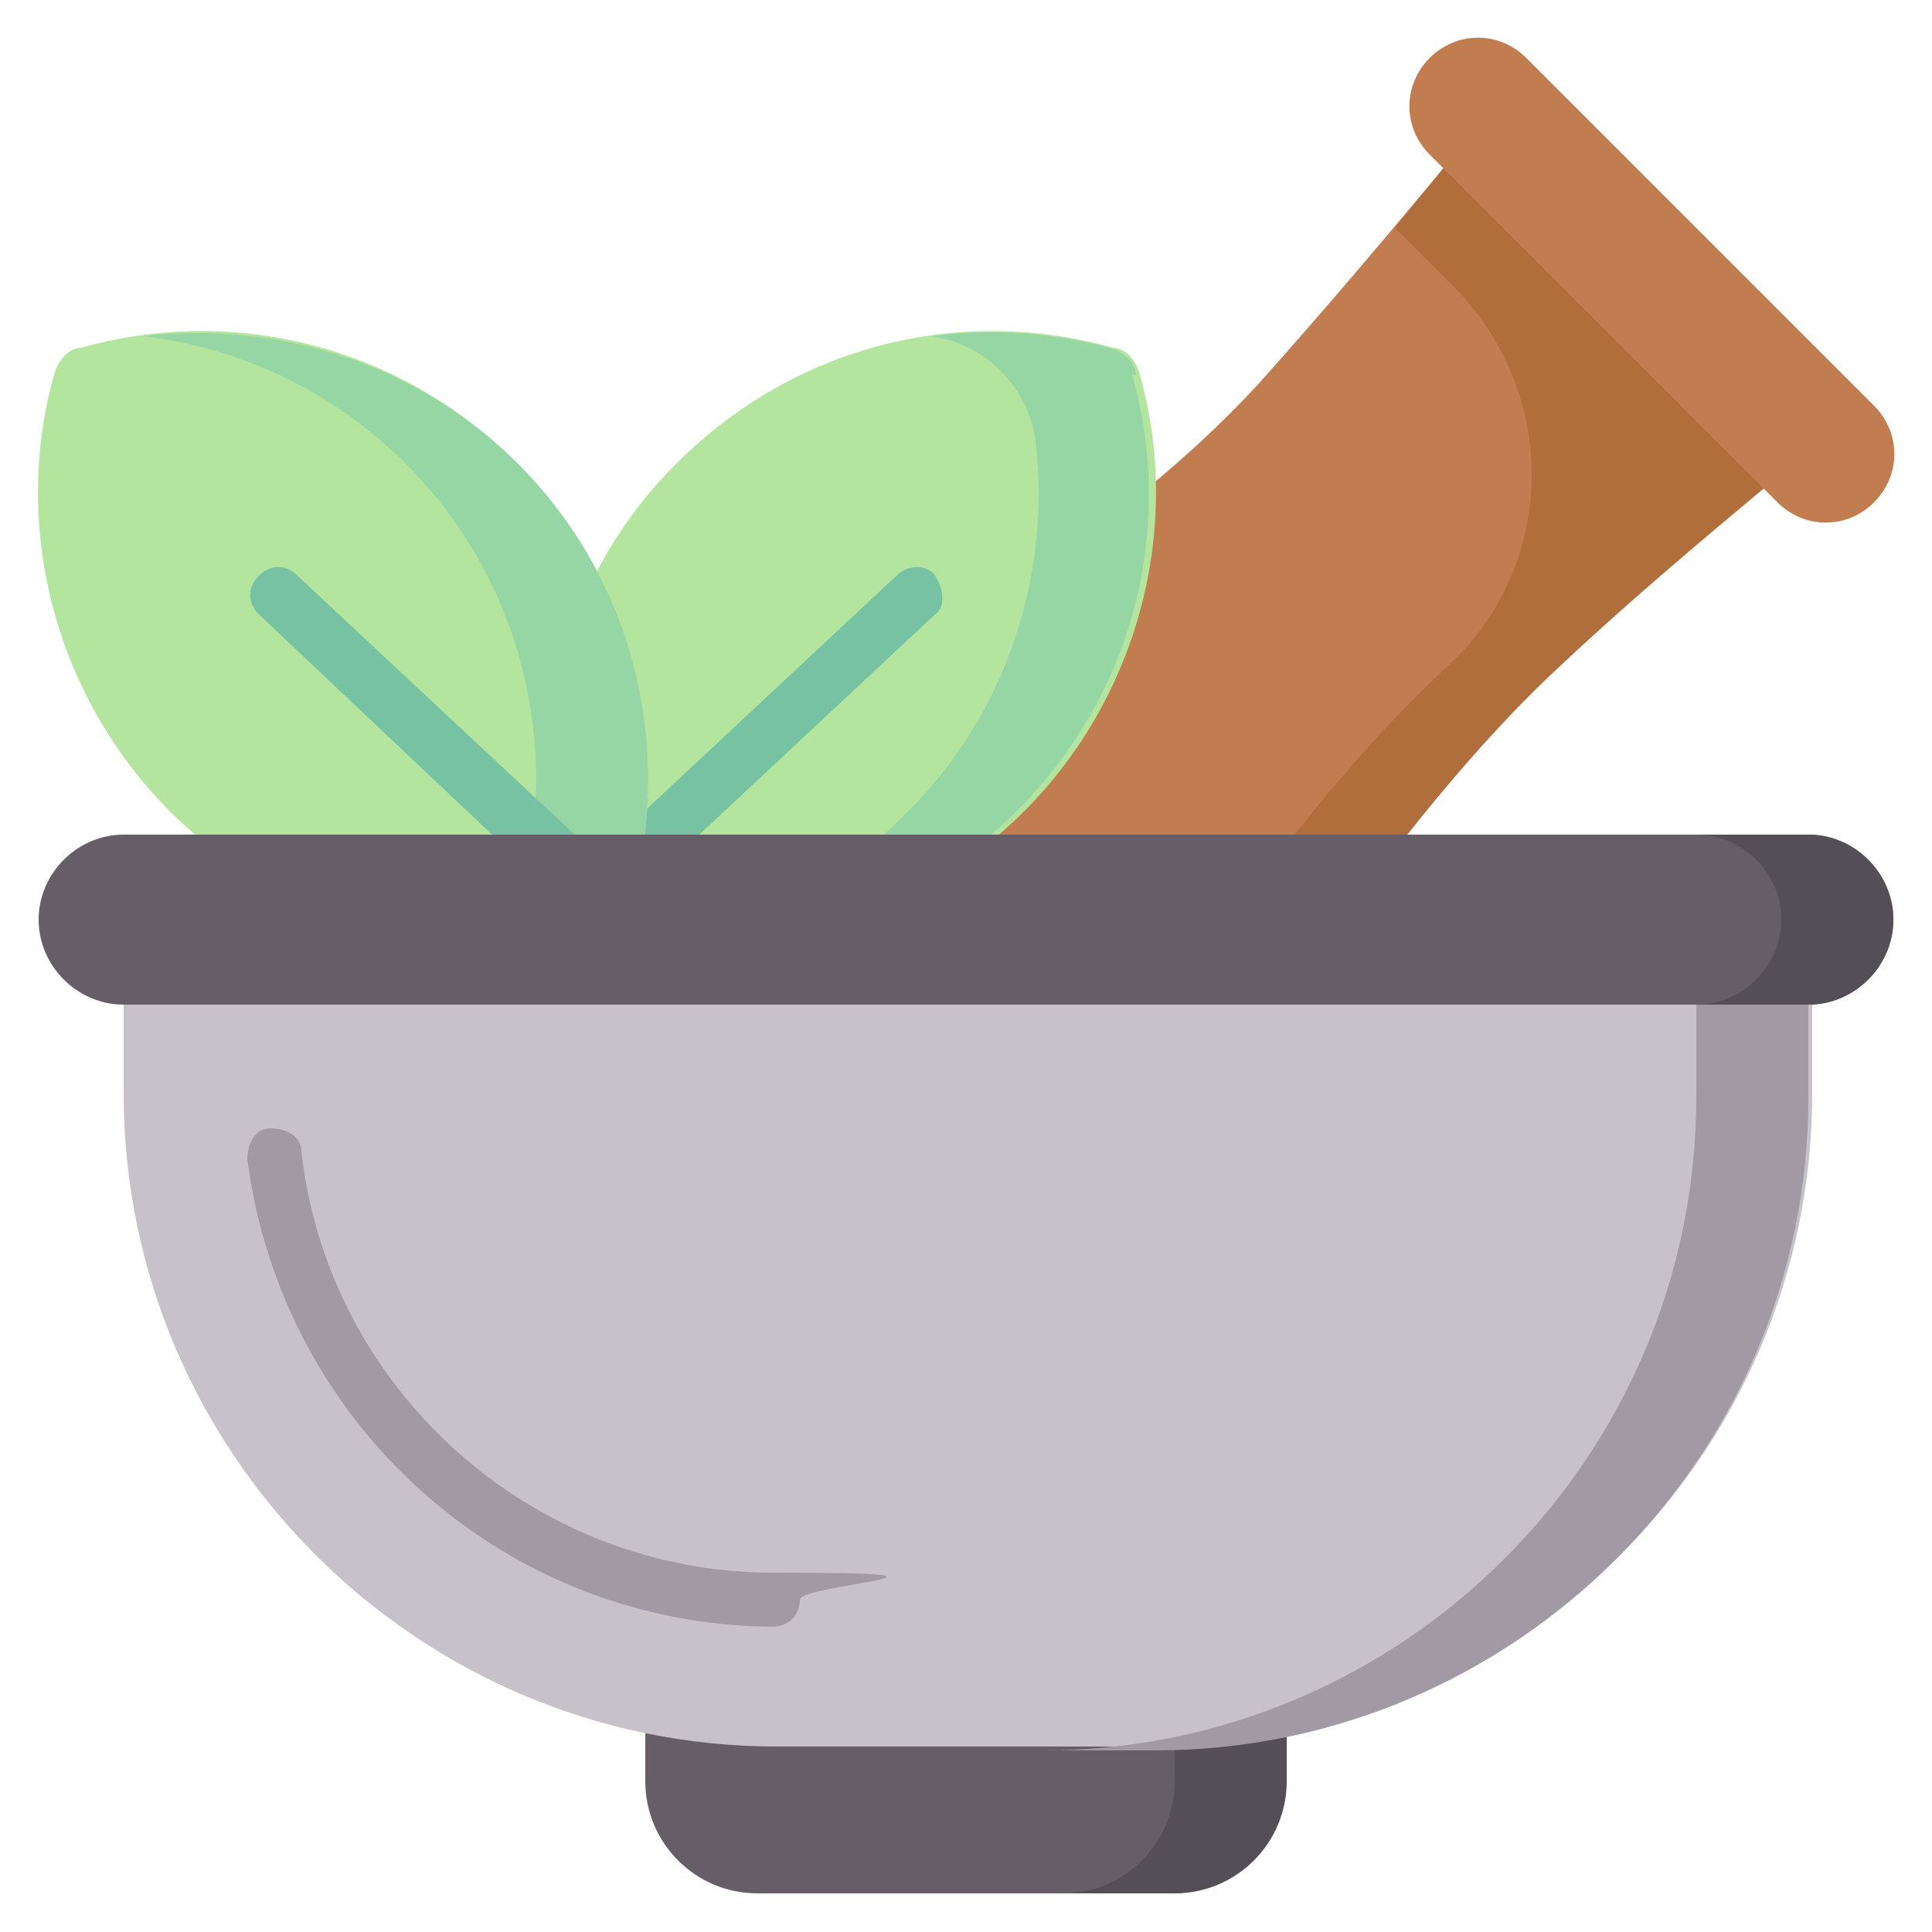
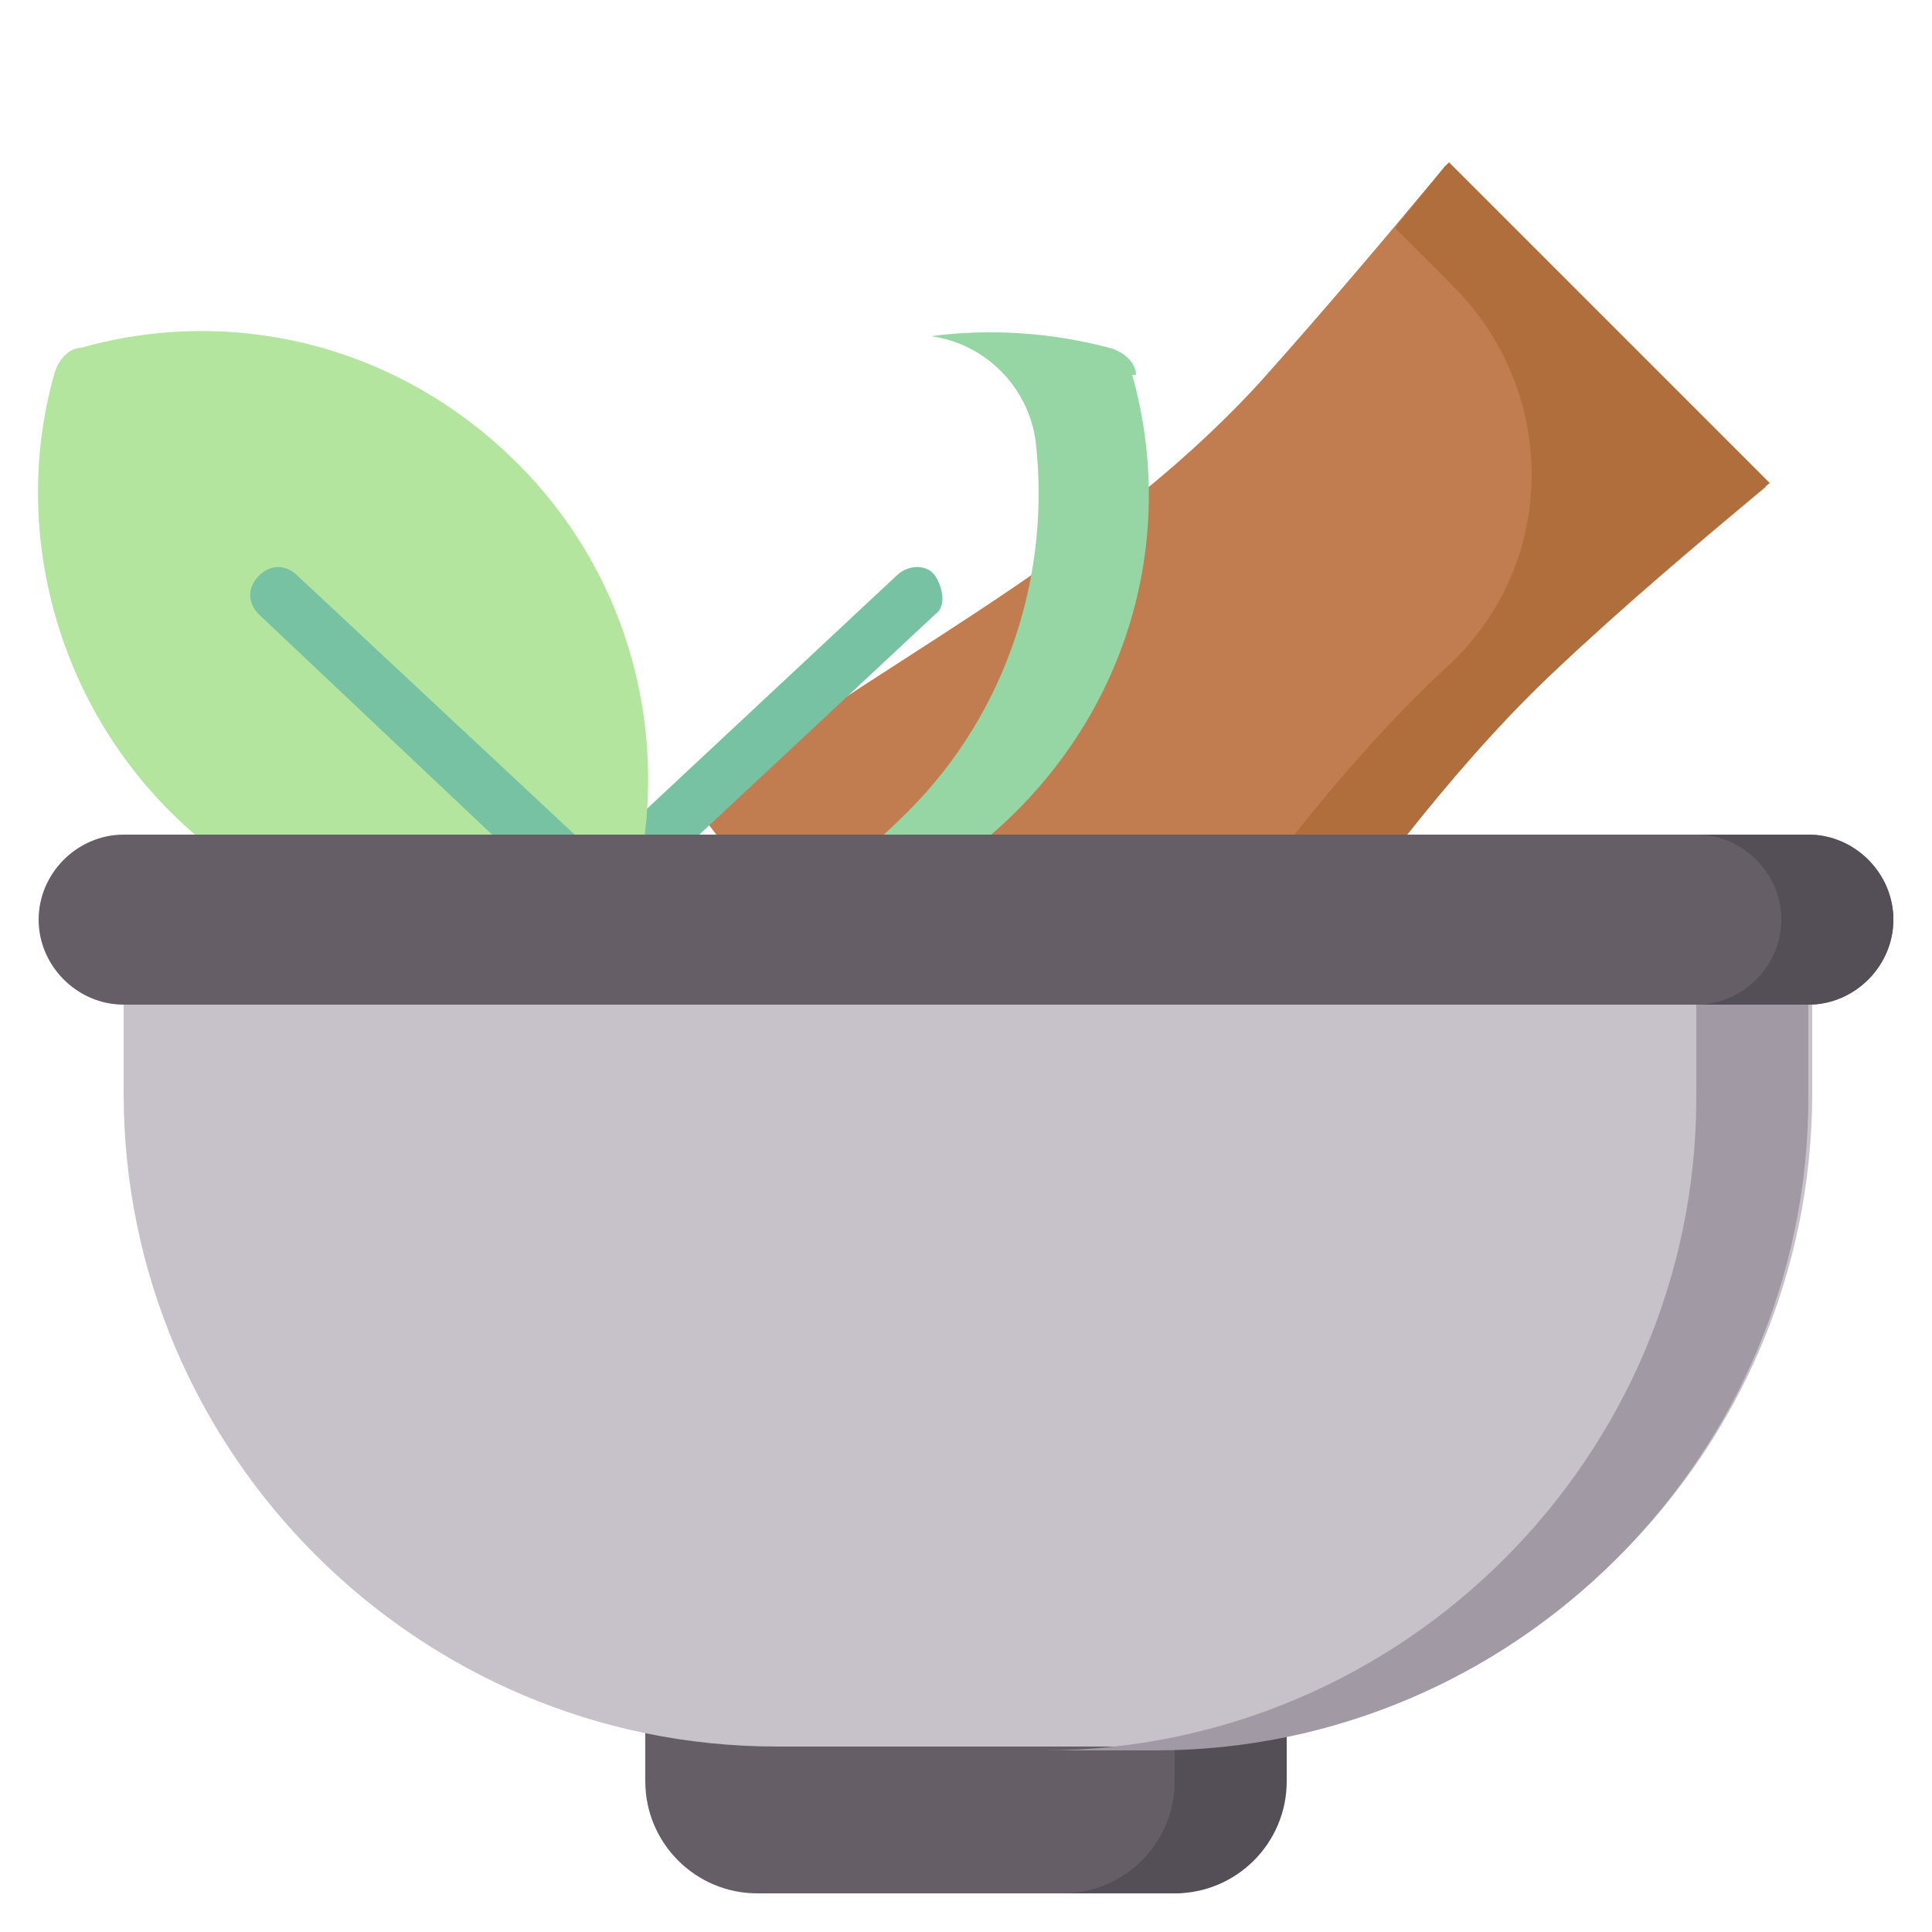
<svg xmlns="http://www.w3.org/2000/svg" id="Layer_1" version="1.1" viewBox="0 0 50 50">
  <defs>
    <style>
      .st0 {
        fill: #78c2a4;
      }

      .st1 {
        fill: #544f56;
      }

      .st2 {
        fill: #c17d4f;
      }

      .st3 {
        fill: #b3e59f;
      }

      .st4 {
        fill: #655e67;
      }

      .st5 {
        fill: #c7c2c9;
      }

      .st6 {
        fill: #a199a4;
      }

      .st7 {
        fill: #95d6a4;
      }

      .st8 {
        fill: #b16e3d;
      }
    </style>
  </defs>
  <g>
    <path class="st2" d="M18,20.9l9.7,12.6c3.5-4.3,7.7-11.6,12.5-16.1,1.8-1.7,3.7-3.3,5.5-4.8l-8.3-8.3c-1.5,1.8-3.1,3.7-4.8,5.6-4.4,4.8-10.4,7.5-14.6,10.9h0Z" />
    <path class="st8" d="M37.4,4.3c-.4.5-.9,1.1-1.3,1.6l1.5,1.5c2.8,2.8,2.7,7.3-.2,9.9,0,0,0,0,0,0-4.2,3.9-7.9,9.9-11,14.2l1.4,1.9c3.5-4.3,7.7-11.6,12.5-16.1,1.8-1.7,3.7-3.3,5.5-4.8l-8.3-8.3Z" />
-     <path class="st2" d="M37,4l9,9c.7.7,1.8.7,2.5,0,.7-.7.7-1.8,0-2.5L39.5,1.5c-.7-.7-1.8-.7-2.5,0-.7.7-.7,1.8,0,2.5Z" />
  </g>
  <g>
-     <path class="st3" d="M28.8,9c.3,0,.6.3.7.7,1.1,3.9,0,8.3-3,11.3-3.2,3.2-7.8,4.1-11.8,2.8-1.3-4-.4-8.6,2.8-11.8,3.1-3.1,7.4-4.1,11.3-3h0Z" />
    <path class="st7" d="M29.4,9.7c0-.3-.3-.6-.7-.7-1.5-.4-3.1-.5-4.6-.3h0c1.4.2,2.5,1.3,2.7,2.7.4,3.4-.7,7-3.3,9.6s-4.3,3-6.8,3.3c3.4.4,7-.7,9.6-3.3,3.1-3.1,4.1-7.4,3-11.3Z" />
    <path class="st0" d="M14.6,24.6c-.2,0-.4,0-.5-.2-.3-.3-.3-.8,0-1l9.1-8.5c.3-.3.8-.3,1,0s.3.8,0,1l-9.1,8.5c-.1.1-.3.2-.5.2h0Z" />
  </g>
  <g>
    <path class="st3" d="M2.1,9c-.3,0-.6.3-.7.7-1.1,3.9,0,8.3,3,11.3,3.2,3.2,7.8,4.1,11.8,2.8,1.3-4,.4-8.6-2.8-11.8-3.1-3.1-7.4-4.1-11.3-3h0Z" />
-     <path class="st7" d="M13.4,12c-2.6-2.6-6.2-3.7-9.7-3.3,2.5.3,4.9,1.4,6.8,3.3,3.2,3.2,4.1,7.8,2.8,11.8-.7.2-1.4.4-2.2.5,1.7.2,3.4,0,5.1-.5,1.3-4,.4-8.6-2.8-11.8Z" />
+     <path class="st7" d="M13.4,12Z" />
    <path class="st0" d="M16.2,24.6c-.2,0-.4,0-.5-.2L6.7,15.9c-.3-.3-.3-.7,0-1,.3-.3.7-.3,1,0l9.1,8.5c.3.3.3.7,0,1-.1.2-.3.2-.5.2h0Z" />
  </g>
  <path class="st4" d="M19.6,49h10.7c1.6,0,2.9-1.3,2.9-2.9v-2.3h-16.5v2.3c0,1.6,1.3,2.9,2.9,2.9h0Z" />
  <path class="st1" d="M30.4,43.8v2.3c0,1.6-1.3,2.9-2.9,2.9h2.9c1.6,0,2.9-1.3,2.9-2.9v-2.3h-2.9Z" />
  <path class="st5" d="M20.1,45.2h9.9c9.3,0,16.9-7.6,16.9-16.9v-3.8H3.2v3.8c0,9.3,7.6,16.9,16.9,16.9h0Z" />
  <path class="st6" d="M43.9,24.6v3.8c0,9.3-7.6,16.9-16.9,16.9h2.9c9.3,0,16.9-7.6,16.9-16.9v-3.8h-2.9Z" />
-   <path class="st6" d="M20.1,42.1c-7,0-12.8-5.2-13.7-12.1,0-.4.2-.8.6-.8.4,0,.8.2.8.6.7,6.2,6,10.9,12.2,10.9s.7.3.7.7-.3.7-.7.7h0Z" />
  <path class="st4" d="M3.2,26h43.6c1.2,0,2.2-1,2.2-2.2s-1-2.2-2.2-2.2H3.2c-1.2,0-2.2,1-2.2,2.2s1,2.2,2.2,2.2Z" />
  <path class="st1" d="M46.8,21.6h-2.9c1.2,0,2.2,1,2.2,2.2s-1,2.2-2.2,2.2h2.9c1.2,0,2.2-1,2.2-2.2,0-1.2-1-2.2-2.2-2.2h0Z" />
</svg>